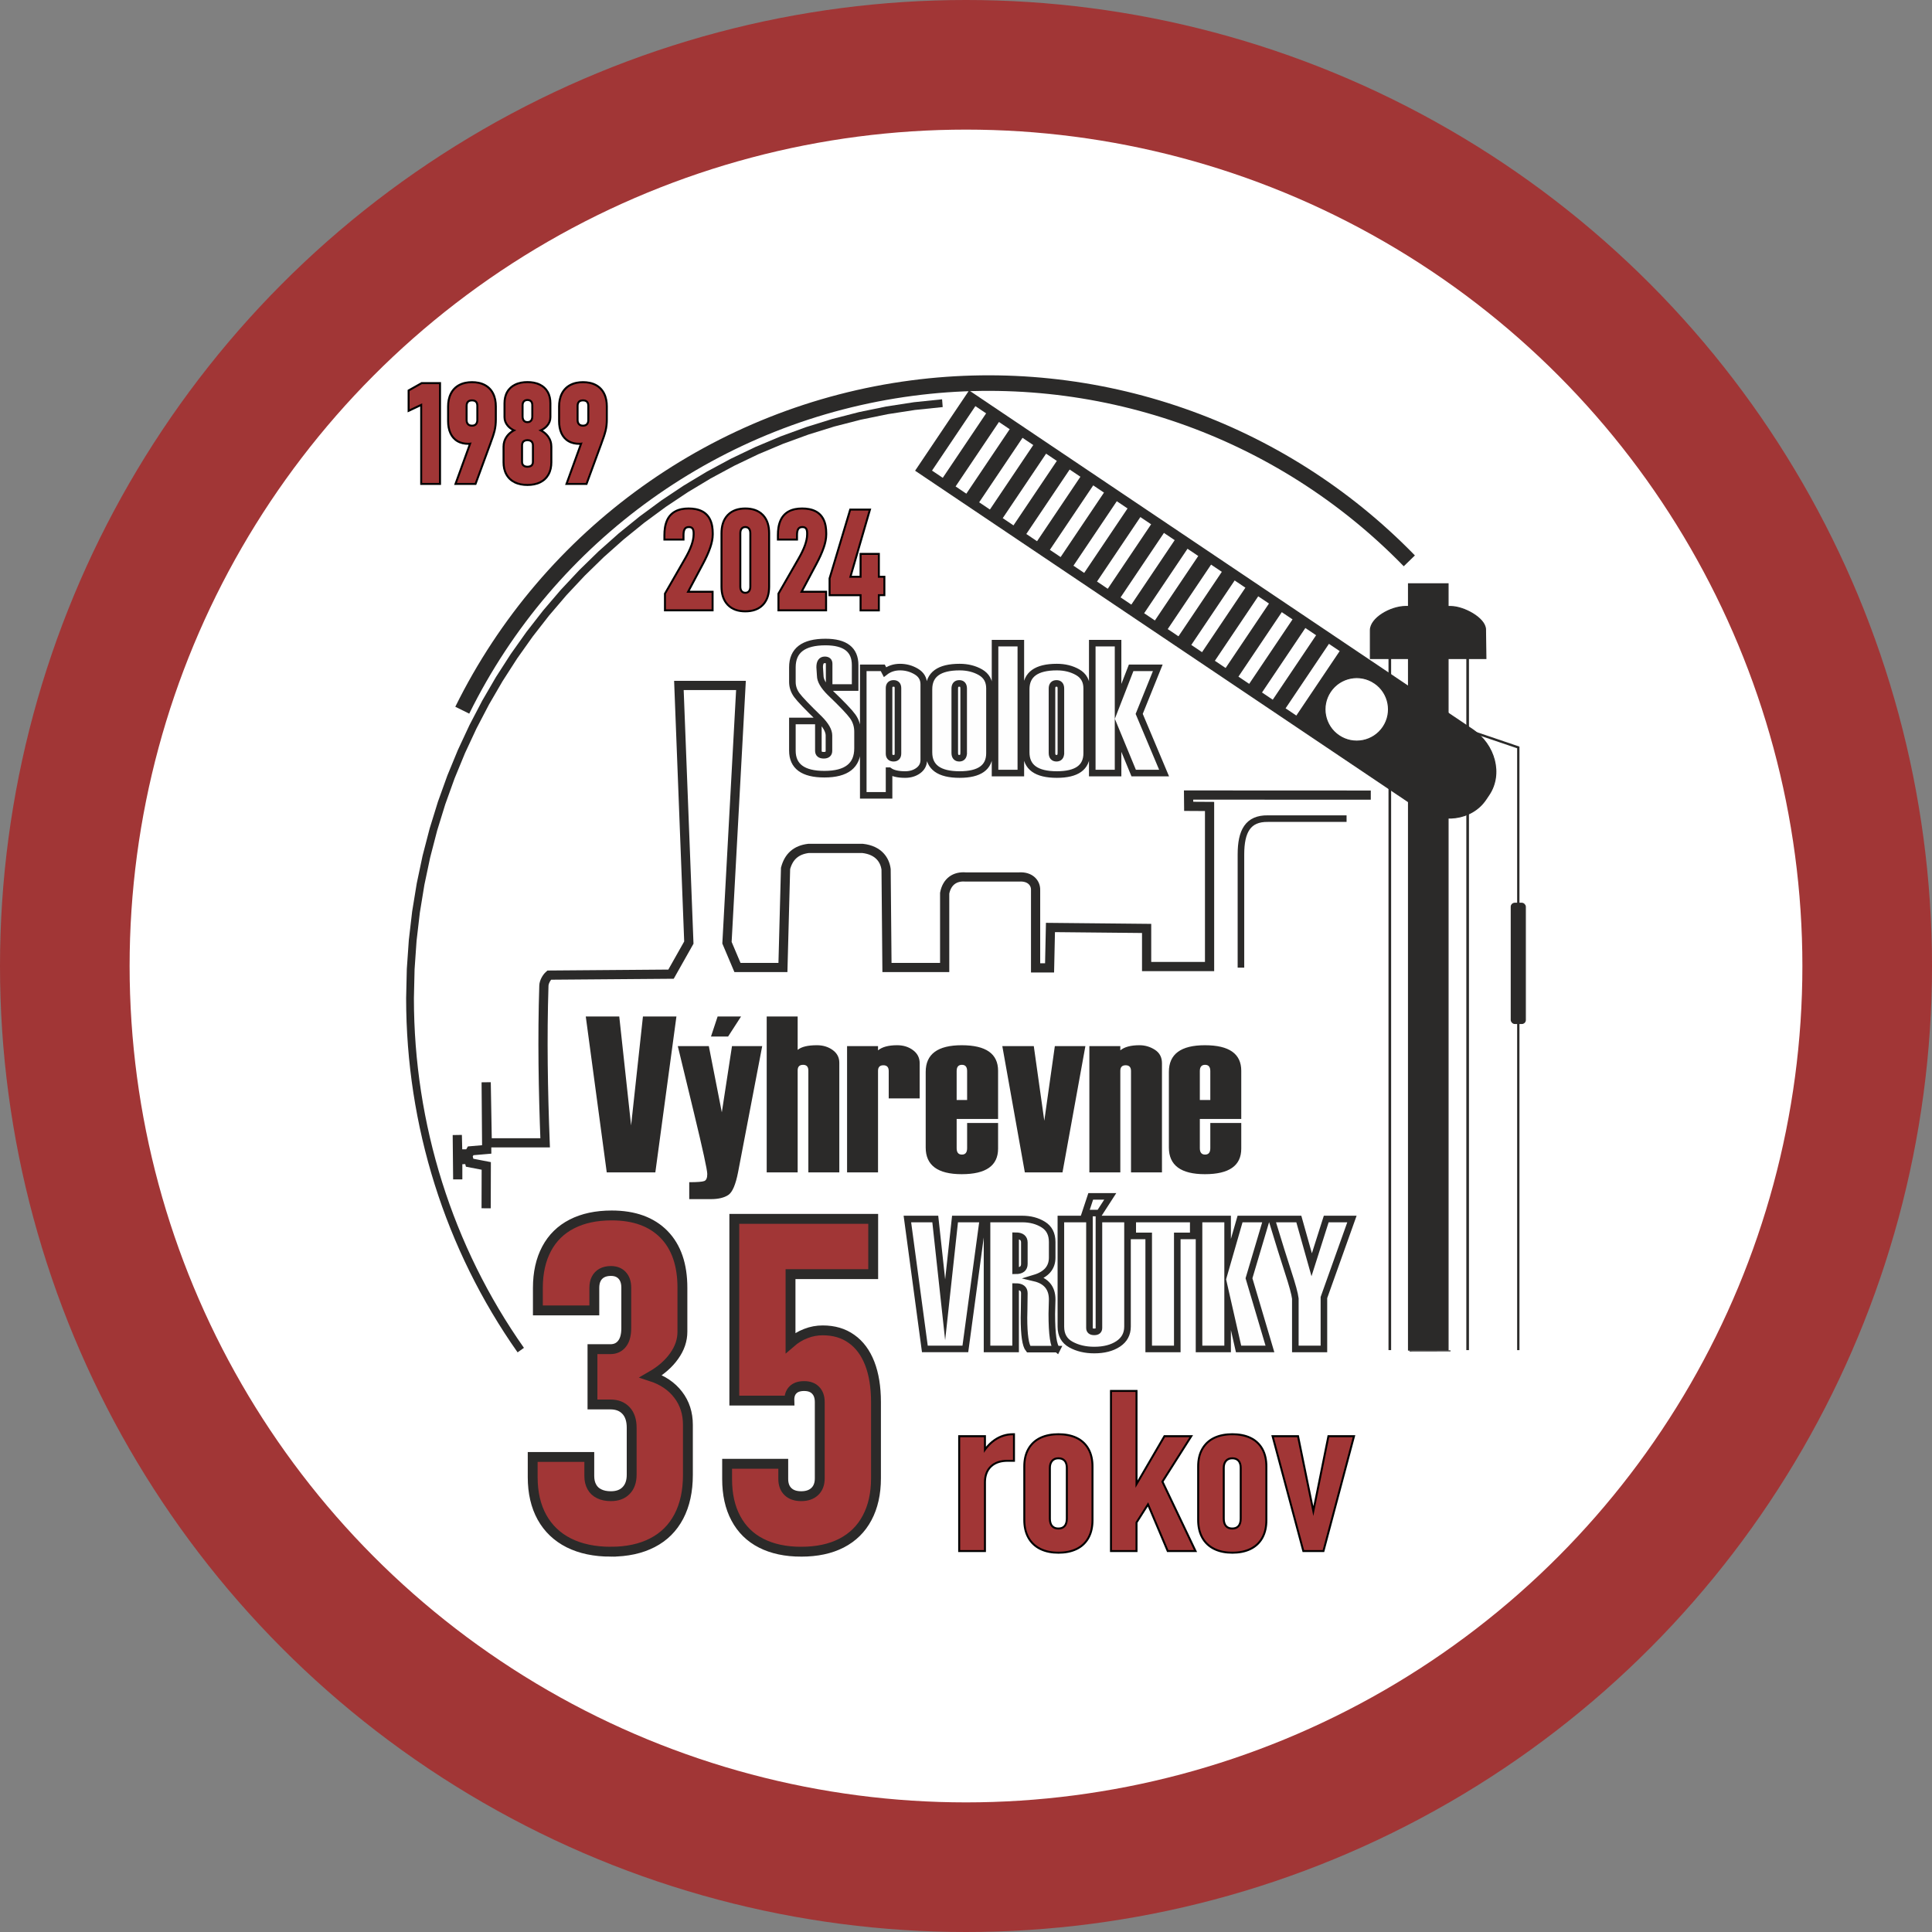
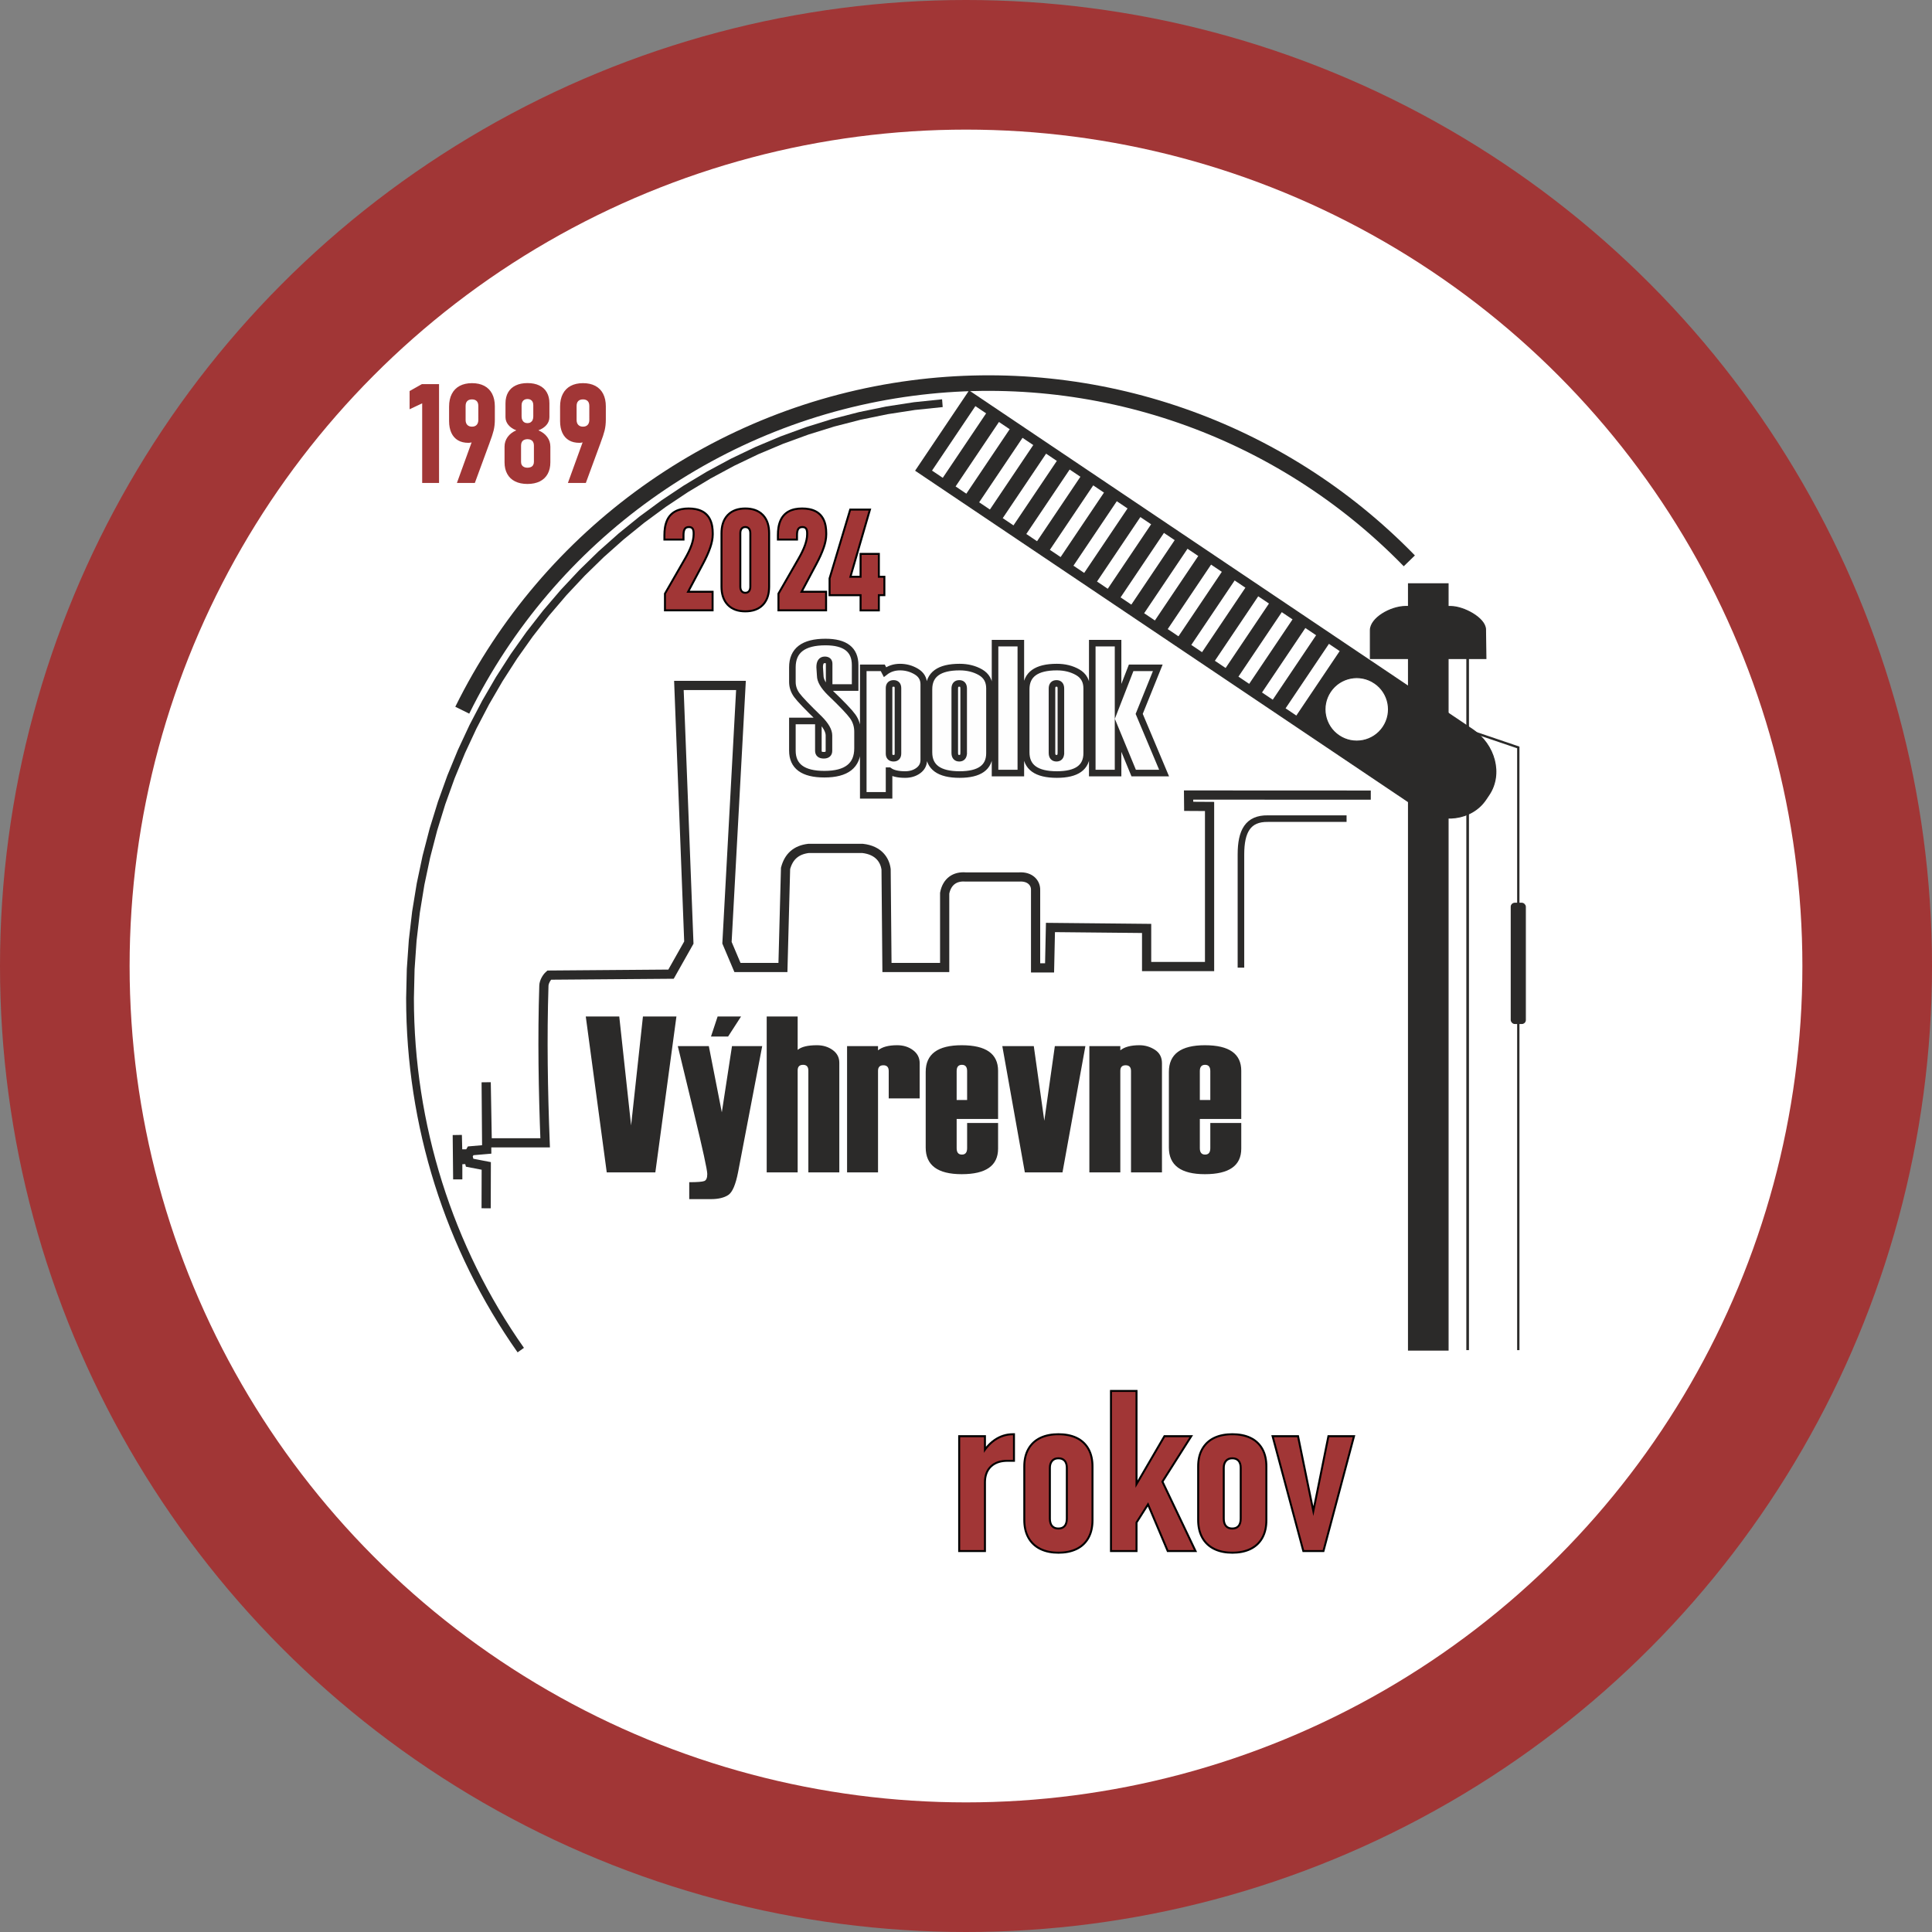
<svg xmlns="http://www.w3.org/2000/svg" id="svg61" viewBox="0 0 4176455.4 4176455.4" style="clip-rule:evenodd;fill-rule:evenodd;image-rendering:optimizeQuality;shape-rendering:geometricPrecision;text-rendering:geometricPrecision" version="1.1" height="146.884mm" width="146.884mm" xml:space="preserve">
  <rect x="0" y="0" width="4176455.4" height="4176455.4" fill="#808080" stroke="none" />
  <defs id="defs4">
    <style id="style2" type="text/css">
   
    .str6 {stroke:#2B2A29;stroke-width:21325.23;stroke-miterlimit:22.926}
    .str4 {stroke:#2B2A29;stroke-width:19903.54;stroke-miterlimit:22.926}
    .str3 {stroke:#2B2A29;stroke-width:14216.82;stroke-miterlimit:22.926}
    .str1 {stroke:#2B2A29;stroke-width:5686.73;stroke-miterlimit:22.926}
    .str2 {stroke:#2B2A29;stroke-width:5015.69;stroke-miterlimit:22.926}
    .str0 {stroke:#2B2A29;stroke-width:2166.64;stroke-miterlimit:22.926}
    .str5 {stroke:#2B2A29;stroke-width:33619.93;stroke-miterlimit:22.926}
    .fil2 {fill:none}
    .fil1 {fill:#2B2A29}
    .fil4 {fill:black}
    .fil3 {fill:#FEFEFE;fill-rule:nonzero}
    .fil0 {fill:#2B2A29;fill-rule:nonzero}
    .fil5 {fill:#990000;fill-rule:nonzero}
   
  </style>
  </defs>
  <g id="g928" style="clip-rule:evenodd;fill-rule:evenodd;image-rendering:optimizeQuality;shape-rendering:geometricPrecision;text-rendering:geometricPrecision" transform="scale(596.52)">
    <circle style="fill:#a13636;fill-opacity:1;stroke:none;stroke-width:49.89;stroke-miterlimit:4;stroke-dasharray:none;stroke-opacity:1" id="path4520" cx="3500.683" cy="3500.683" r="3500.683" />
    <circle style="clip-rule:evenodd;fill:#ffffff;fill-opacity:1;fill-rule:evenodd;stroke:none;stroke-width:43.196;stroke-miterlimit:4;stroke-dasharray:none;stroke-opacity:1;image-rendering:optimizeQuality;shape-rendering:geometricPrecision;text-rendering:geometricPrecision" id="path4520-2" cx="3500.683" cy="3500.683" r="3030.985" />
  </g>
  <g transform="translate(877945.78,811425.29)" id="g4701">
    <g id="g9">
      <path class="fil0" d="m 0,1346554.4 h 16809.96 v 0 l 244.53,25448.1 727.9,25399.7 1214.12,25342.9 1697.49,25283.2 2172.33,25212.1 2652.86,25138.2 3124.86,25050 3599.7,24964.8 4066.01,24865.2 4538.01,24762.8 5004.32,24649.1 5467.79,24532.6 5928.41,24407.4 6389.04,24276.6 6843.98,24134.5 7304.6,23989.5 7751.01,23838.7 8203.1,23676.7 8655.2,23509 9095.92,23335.4 9542.33,23153.5 9985.89,22963 10426.61,22772.5 10858.8,22570.7 11296.68,22357.3 11728.87,22141.3 12161.07,21922.3 12590.41,21689.2 13014.07,21453.2 13437.74,21208.6 13861.4,20955.6 14282.21,20699.7 -13722.07,9764.1 -14469.88,-20972.6 -14043.37,-21234.3 -13614.02,-21487.3 -13184.68,-21731.8 -12755.33,-21973.5 -12320.29,-22206.7 -11882.42,-22431.3 -11444.54,-22653 -11000.97,-22860.7 -10557.41,-23068.2 -10116.69,-23264.4 -9667.44,-23454.9 -9215.34,-23636.9 -8763.25,-23810.3 -8311.15,-23983.8 -7853.37,-24145.8 -7395.59,-24296.5 -6934.96,-24447.3 -6468.65,-24589.4 -6008.03,-24720.2 -5536.03,-24845.3 -5066.87,-24967.6 -4594.88,-25081.3 -4122.88,-25183.7 L 11981.92,1525692 8817.26,1500317.8 6130.28,1474861.2 3929.52,1449324.9 2214.97,1423717.6 983.79,1398050.5 244.52,1372326.6 -0.01,1346554.4 v 0 z M 1158591,51729.31 l 1313.6,16844.08 -60009.2,6229.81 -59079.4,9124.35 -58095.58,11942.13 -57040.71,14691.66 -55920.43,17372.95 -54743.28,19971.78 -53500.73,22510.91 -52187.09,24973.26 -50819.43,27361.69 -49383.54,29679.03 -47879.4,31930.97 -46315.55,34103.3 -44683.46,36210.23 -42994.5,38234.71 -41228.77,40199.47 -39409.02,42084.62 -37518.18,43904.37 -35567.63,45644.51 -33546,47319.25 -31467.5,48917.22 -29317.92,50444.11 -27108.63,51899.91 -24833.94,53284.63 -22488.16,54595.42 -20091.21,55832.28 -17614.64,57000.91 -15086.89,58098.43 -12488.05,59119.2 -9820.98,60074.6 -7097.04,60956 -4307.7,61763.6 -1450.12,62505.6 H -0.04 l 1467.18,-63290.4 4358.88,-62548.3 7188.02,-61735.1 9951.77,-60848 12647.28,-59886.9 15280.23,-58849.12 17847.79,-57740.18 20347.11,-56560.18 22783.87,-55306.26 25158.08,-53978.41 27461.2,-52576.63 29704.62,-51103.77 31876.95,-49559.82 33989.57,-47939.11 36033.94,-46247.31 38018.61,-44484.42 39932.2,-42647.61 41780.38,-40734.02 43568.86,-38752.2 45286.25,-36693.6 46946.77,-34569.61 48533.37,-32363.16 50060.26,-30088.47 51518.9,-27742.7 52914.99,-25314.46 54245.69,-22823.68 55505.3,-20256.12 56705.2,-17611.79 57836.85,-14896.38 58903.12,-12112.73 59904,-9249.46 60833.7,-6315.11 z" id="path7" style="fill:#2b2a29;fill-rule:nonzero" />
    </g>
    <rect class="fil1 str0" x="2166800.5" y="450515.28" width="85650.641" height="1656626" id="rect11" style="fill:#2b2a29;stroke:#2b2a29;stroke-width:2166.64;stroke-miterlimit:22.926" />
    <path class="fil1 str0" d="m 1217269.5,34052.12 1087245.2,731023.04 c 49830,33503.35 66156.6,97265.77 36278.5,141701.86 l -6861,10201.99 c -29875.2,44436.08 -95084.9,53375.62 -144912,19875.11 L 1101772,205828.23 1217269.4,34052.12 Z m 12988.4,30941.48 25047.2,16841.24 -94928.5,141192.9 -25050,-16846.93 z m 50953.1,34256.84 25047.2,16844.08 -94928.5,141187.21 -25052.9,-16841.24 z m 50953.1,34259.69 25050,16841.24 -94931.4,141192.9 -25050,-16844.08 94931.4,-141190.05 z m 50953.1,34259.69 25050,16841.24 -94931.4,141190.05 -25052.9,-16841.24 z m 50953,34259.69 25050.1,16844.08 -94931.4,141190.05 -25050,-16844.08 z m 50953.1,34259.69 25052.9,16844.08 -94934.3,141187.21 -25047.1,-16841.24 z m 50953.1,34256.84 25050,16844.08 -94931.4,141190.05 -25047.2,-16844.08 z m 50953,34262.53 25052.9,16841.24 -94931.4,141190.05 -25050,-16841.24 z m 50956,34259.69 25050,16841.24 -94928.5,141192.9 -25050.1,-16846.93 z m 50955.9,34256.84 25047.2,16844.08 -94931.4,141187.21 -25050,-16841.24 z m 50953,34259.69 25047.2,16841.24 -94928.5,141192.9 -25050,-16844.08 94931.3,-141190.05 z m 50953.1,34259.69 25047.2,16841.24 -94928.5,141190.05 -25052.9,-16841.24 z m 50953.1,34259.69 25050,16844.08 -94931.4,141190.05 -25050,-16844.08 z m 50953.1,34259.69 25050,16841.24 -94928.5,141190.05 -25052.9,-16841.24 z m 50953,34256.84 25050.1,16844.08 -94931.4,141190.05 -25050,-16841.24 94931.3,-141192.9 z m 50955.9,34262.53 25050.1,16841.24 -94931.4,141190.05 -25052.9,-16841.24 94934.3,-141190.05 z m 98698.9,86199.4 c 31436.2,21137.56 39790,63773.8 18652.4,95210.02 -21137.5,31439.07 -63773.8,39790.03 -95210,18655.31 -31439.1,-21137.56 -39790,-63773.8 -18652.4,-95212.87 21137.5,-31436.23 63770.9,-39790.03 95210,-18652.46 z" id="path13" style="fill:#2b2a29;stroke:#2b2a29;stroke-width:2166.64;stroke-miterlimit:22.926" />
    <path class="fil1 str0" d="m 2084398.6,551188.84 c -238.8,-26127.67 43168,-51359.67 75883.7,-51658.23 l 98664.7,133.64 c 27174,253.06 73054.6,24552.44 74399.5,48851.83 l 889.9,63600.35 h -249837.8 z" id="path15" style="fill:#2b2a29;stroke:#2b2a29;stroke-width:2166.64;stroke-miterlimit:22.926" />
    <line class="fil2 str1" x1="2294682.5" y1="571109.44" x2="2294682.5" y2="2107139.8" id="line17" style="fill:none;stroke:#2b2a29;stroke-width:5686.73;stroke-miterlimit:22.926" />
-     <line class="fil2 str1" x1="2126457.8" y1="545485.06" x2="2126457.8" y2="2107139.8" id="line19" style="fill:none;stroke:#2b2a29;stroke-width:5686.73;stroke-miterlimit:22.926" />
    <polyline class="fil2 str2" points="2276746.47,761125.73 2404188.86,804327.79 2404188.86,2107139.84 " id="polyline21" style="fill:none;stroke:#2b2a29;stroke-width:5015.69;stroke-miterlimit:22.926" />
    <rect class="fil1 str0" x="2388895.8" y="1141133.2" width="30586.1" height="259981.83" rx="7647.77" ry="7647.77" id="rect23" style="fill:#2b2a29;stroke:#2b2a29;stroke-width:2166.64;stroke-miterlimit:22.926" />
-     <line class="fil2 str0" x1="2168946" y1="2108959.5" x2="2257687.5" y2="2108777.5" id="line25" style="fill:none;stroke:#2b2a29;stroke-width:2166.64;stroke-miterlimit:22.926" />
    <path class="fil0" d="M 584296.96,1385954.8 538715,1722987.2 H 433675.47 L 388335.2,1385954.8 h 72380.66 l 25598.8,235521.5 25598.8,-235521.5 z m 185447,64035.4 -51999.43,271632.2 c -5294.34,27685.9 -12436.87,44456 -21504.36,50316.2 -8987.87,5857.3 -21507.2,8825.8 -37475.53,8825.8 h -46784.7 v -36591.3 c 17574.83,0 28408.04,-884.3 32661.72,-2567.5 4253.67,-1765.8 6337.86,-6821.3 6337.86,-15249 0,-8504.5 -9627.63,-52639.2 -28888.57,-132404 l -34825.51,-143962.4 h 67086.32 l 28083.9,143160.5 21987.73,-143160.5 h 65320.59 z m -45738.34,-64035.4 -28007.13,43332.9 h -36992.16 l 14361.83,-43332.9 z m 212410.62,337032.4 H 869492 v -220113.3 c 0,-8265.6 -3773.14,-12439.7 -11396.2,-12439.7 -7782.29,0 -11714.66,4012 -11714.66,11956.4 v 220596.6 h -66927.09 v -337032.4 h 66927.09 v 72221.5 c 8023.97,-6741.6 21825.66,-10111 41646.74,-10111 13159.09,0 24475.67,3449 34023.69,10352.7 9550.86,6900.8 14364.67,16047.9 14364.67,27523.7 z m 173732.36,-159930.6 h -66924.2 V 1503835 c 0,-8265.7 -3852.8,-12436.9 -11555.5,-12436.9 -7705.5,0 -11555.4,4012 -11555.4,11956.4 v 219632.7 h -66927.1 v -272997 h 66927.1 v 9150 c 8905.4,-7384.2 22707.1,-11074.9 41405.1,-11074.9 13321.1,0 24717.3,3531.4 34265.3,10671.1 9550.9,7142.5 14364.7,16531.3 14364.7,28166.4 z m 169481.5,44376.3 h -89554.6 v 63233.6 c 0,9229.6 3770.3,13801.7 11393.4,13801.7 7463.8,0 11234.1,-4572.1 11234.1,-13801.7 v -54567 h 66927.1 v 55451.3 c 0,36832.9 -26161.8,55289.2 -78562.1,55289.2 -51919.8,0 -77919.5,-19178.5 -77919.5,-57617.9 v -163541.8 c 0,-38436.6 25999.7,-57615 77919.5,-57615 52400.3,0 78562.1,18456.2 78562.1,55289.2 z M 1212703,1566508.4 V 1503835 c 0,-8905.4 -3770.3,-13400.8 -11234.1,-13400.8 -7623.1,0 -11393.4,4495.4 -11393.4,13400.8 v 62673.4 z m 255663.9,-116518.2 -49511.5,272997 h -81368.5 l -48709.7,-272997 h 68047.4 l 22709.9,161295.5 22789.6,-161295.5 z m 165549.1,272997 h -66927.1 V 1503835 c 0,-8265.7 -3849.9,-12436.9 -11555.4,-12436.9 -7702.7,0 -11555.4,4012 -11555.4,11956.4 v 219632.7 h -66924.3 v -272997 h 66924.3 v 9150 c 8908.2,-7384.2 22709.9,-11074.9 41407.9,-11074.9 12035.9,0 23190.4,3289.7 33381.1,9869.3 10193.4,6579.5 15248.9,16210 15248.9,28968.2 z m 171406.5,-115554.3 h -89554.6 v 63233.6 c 0,9229.6 3770.3,13801.7 11393.4,13801.7 7463.8,0 11234.1,-4572.1 11234.1,-13801.7 v -54567 h 66927.1 v 55451.3 c 0,36832.9 -26161.8,55289.2 -78562.1,55289.2 -51919.8,0 -77919.5,-19178.5 -77919.5,-57617.9 v -163541.8 c 0,-38436.6 25999.7,-57615 77919.5,-57615 52400.3,0 78562.1,18456.2 78562.1,55289.2 z m -66927.1,-40924.5 V 1503835 c 0,-8905.4 -3770.3,-13400.8 -11234.1,-13400.8 -7623.1,0 -11393.4,4495.4 -11393.4,13400.8 v 62673.4 z" id="path27" style="fill:#2b2a29;fill-rule:nonzero" />
-     <path class="fil3 str3" d="m 1246877.4,1823736.1 -37984.5,280861.8 h -87535.8 l -37782.6,-280861.8 h 60319.1 l 21330.9,196268.9 21333.8,-196268.9 z m 160155.3,281262.7 h -61456.5 c -6619.3,-7958.6 -9963.1,-30560.5 -9963.1,-67808.5 v -401 l 335.5,-16849.7 c 332.7,-23406.6 466.3,-35308.9 466.3,-35843.5 0,-9562.2 -6283.8,-14310.6 -18857.2,-14310.6 v 134812.4 h -61789.1 v -280861.8 h 76168 c 17384.3,0 32499.7,4012 45337.4,11970.6 12906.1,7958.6 19326.4,20529.1 19326.4,37717.2 v 33702.4 c 0,21800.1 -12704.2,36511.6 -38183.5,44202.9 25479.3,6016.6 38183.5,21532.8 38183.5,46474.8 l -801.8,30759.5 c 0,44939.4 3744.7,70415.9 11234.1,76435.3 z m -70617.8,-184230.1 v -46210.3 c 0,-9829.5 -6283.8,-14711.6 -18857.2,-14711.6 v 75832.5 c 12573.4,0 18857.2,-4947.4 18857.2,-14910.6 z m 78977.3,-97032.6 h 61789.1 v 235521.5 c 0,5618.5 3477.4,8427.7 10364.1,8427.7 6755.8,0 10099.6,-2809.2 10099.6,-8427.7 v -235521.5 h 61789.1 v 232379.6 c 0,16184.4 -6755.8,28689.5 -20196.4,37580.7 -13440.6,8894.1 -30694.1,13309.8 -51692.3,13309.8 -19525.4,0 -36378,-4012 -50688.7,-11970.6 -14310.6,-7958.5 -21464.5,-20796.3 -21464.5,-38519 z m 106725.6,-48948.5 -23338.3,36110.7 h -30827.8 l 11970.6,-36110.7 z m 179419.1,85460.2 h -34507.1 v 244350.1 h -61789.1 v -244350.1 h -34507.1 v -36511.7 h 130803.3 z m 165773.8,244350.1 h -67808.6 l -23673.8,-104118.3 v 104118.3 h -61789.1 v -280861.8 h 61789.1 v 93421.6 l 26884,-93421.6 h 57376.2 l -38052.7,128059.4 z m 177278,-280861.8 -40392.8,113214.2 -20193.6,56574.4 v 111073.2 h -61789.1 v -108866.7 c -1137.4,-9963.2 -6420.4,-29357.8 -15848.9,-58178.1 -8024,-24407.4 -19860.9,-62391.9 -35510.8,-113817 h 58914.5 l 27819.4,98903.6 31430.6,-98903.6 z" id="path29" style="fill:#fefefe;fill-rule:nonzero;stroke:#2b2a29;stroke-width:14216.82;stroke-miterlimit:22.926" />
    <path class="fil2 str4" d="m 2085331.2,907388.34 -393876.9,-176.29 244.6,24450.08 45112.8,267.28 V 1277981 h -136072 v -82395 l -207889.7,-2058.6 -1888,87336.7 h -30239.2 v -168082.6 c 546,-15246.1 -11441.7,-30077.1 -35908.8,-28425.1 h -115281.3 c -23056.9,-1922.1 -40444,9749.9 -45357.4,35016.1 v 160667 h -124735.5 l -1888,-212163.2 c -2408.3,-19232.5 -15280.2,-41336.8 -51026.97,-45314.7 H 870106.16 c -27213.83,3295.5 -43088.33,17714.2 -49892.5,43256.1 l -5669.67,214221.8 h -98275.17 l -22678.67,-53554.7 30239.17,-556153.35 H 589645.31 l 21498.67,555894.55 -38507.67,68232.2 -263366.53,2061.5 c -5962.53,5234.6 -11228.44,15106.8 -11472.97,22658.7 -3636.66,113288.2 -1646.31,226579.1 2695.51,339870.1 H 175333.15 l -2297.44,-130871.5 1160.09,145162.2 -34689.03,2994.1 -3878.35,6733.1 h -24066.23 l -969.59,-40893.3 969.59,95869.7 v -42260.9 l 23784.73,-1054.9 1939.17,7350.1 35940.11,6912.2 -247.37,91556.3" id="path31" style="fill:none;stroke:#2b2a29;stroke-width:19903.539;stroke-miterlimit:22.926" />
    <path class="fil3 str3" d="m 834982.09,747122.17 h 56170.64 v 64464.73 c 0,6417.47 3878.35,9627.63 11637.89,9627.63 7489.42,0 11234.13,-3210.16 11234.13,-9562.23 v -33233.23 c 0,-10165.02 -6821.23,-22135.58 -20395.45,-35843.44 -26281.21,-25411.14 -42599.27,-42531.03 -49019.58,-51226.03 -6417.47,-8760.4 -9627.63,-18322.63 -9627.63,-28820.33 v -31495.94 c 0,-36377.99 23872.88,-54566.99 71553.24,-54566.99 42730.07,0 64060.98,16582.5 64060.98,49750.33 v 48615.83 h -56170.64 v -51490.47 c 0,-5550.25 -3144.76,-8359.49 -9428.59,-8359.49 -7355.78,0 -11035.09,5282.97 -11035.09,15848.91 l 1202.74,18257.24 c 0,10432.3 6954.87,22533.65 20864.6,36377.99 25812.05,24674.71 42263.75,41860 49284.02,51624.11 7023.11,9829.51 10500.54,20864.6 10500.54,33301.47 v 35778.04 c 0,37313.46 -23872.88,55971.61 -71686.88,55971.61 -46073.86,0 -69144.91,-16986.25 -69144.91,-50955.92 v -64063.82 z m 208973.01,107396.68 v 53361.4 H 988185.35 V 632236.07 h 42195.55 l 4748.4,9161.32 c 9161.3,-7153.9 19994.5,-10764.97 32499.6,-10764.97 12704.2,0 24407.4,3210.16 35172.4,9627.63 10767.8,6354.92 16184.4,15581.63 16184.4,27617.59 v 163501.93 c 0,9562.23 -3946.5,17185.29 -11768.6,22937.41 -7825,5752.12 -17387.2,8626.76 -28555.9,8626.76 -15581.7,0 -27148.5,-2809.24 -34706.1,-8424.89 z m 19258.1,-37248.06 V 676305.36 c 0,-6889.47 -3141.9,-10366.9 -9494,-10366.9 -6485.7,0 -9764.1,3477.43 -9764.1,10366.9 V 817671.7 c 0,6619.35 3278.4,9963.15 9764.1,9963.15 6352.1,0 9494,-3477.43 9494,-10364.06 z m 67006.7,-2340.09 V 678645.45 c 0,-32030.49 22070.2,-48013.03 66270.2,-48013.03 17119.9,0 32098.8,3744.71 45073,11165.89 12971.5,7489.42 19460,19059.06 19460,34907.97 v 140163.6 c 0,30694.11 -21532.8,46073.86 -64533,46073.86 -44200,0 -66270.2,-15982.55 -66270.2,-48013.03 z m 75030.6,1134.5 V 677107.19 c 0,-7424.02 -3141.9,-11168.73 -9493.9,-11168.73 -6488.6,0 -9764.2,3744.71 -9764.2,11168.73 V 816065.2 c 0,7691.3 3275.6,11569.65 9764.2,11569.65 6352,0 9493.9,-3878.35 9493.9,-11569.65 z m 123578.3,43668.37 h -55769.7 V 578871.82 h 55769.7 z m 11569.7,-44802.88 V 678645.44 c 0,-32030.49 22070.1,-48013.03 66270.2,-48013.03 17119.9,0 32098.8,3744.71 45073,11165.89 12971.4,7489.42 19460,19059.06 19460,34907.97 v 140163.6 c 0,30694.11 -21532.8,46073.86 -64533,46073.86 -44200.1,0 -66270.2,-15982.55 -66270.2,-48013.03 z m 75030.6,1134.5 V 677107.18 c 0,-7424.02 -3141.9,-11168.73 -9494,-11168.73 -6488.5,0 -9764.1,3744.71 -9764.1,11168.73 v 138958.01 c 0,7691.3 3275.6,11569.65 9764.1,11569.65 6352.1,0 9494,-3878.35 9494,-11569.65 z m 223084.6,43668.37 H 1572778 l -33770.6,-81783.66 v 81783.66 h -55769.7 V 578871.81 h 55769.7 v 126054.83 l 28288.6,-72690.59 h 57575.3 l -40191,99571.74 53833.4,127925.76 z" id="path33" style="fill:#fefefe;fill-rule:nonzero;stroke:#2b2a29;stroke-width:14216.82;stroke-miterlimit:22.926" />
    <path class="fil2 str5" d="M 121351.91,723846.39 C 308937.12,343839.4 673871.44,82585.49 1094060.8,27486.79 c 397061.5,-52064.83 795394,86384.22 1074566.8,373495.69" id="path35" style="fill:none;stroke:#2b2a29;stroke-width:33619.93;stroke-miterlimit:22.926" />
    <path class="fil2 str3" d="m 1804631.6,1280355.2 v -244643 c 0,-50287.75 15078.3,-78149.87 58161,-77470.31 H 2032965" id="path37" style="fill:none;stroke:#2b2a29;stroke-width:14216.82;stroke-miterlimit:22.926" />
    <g id="g41">
      <path class="fil4" d="m 1253383,2316033.2 c 5018.6,-6062 10759.3,-11475.8 17282,-16039.4 12345.9,-8638.1 26136.2,-13127.8 41206,-13127.8 h 4265.1 v 61652.6 h -4265.1 c -1711.7,0 -3426.2,0 -5138,0 -2192.2,0 -4387.3,0 -6579.5,0 -12505.1,0 -25155.2,2783.7 -34447.4,11657.8 -8976.5,8572.8 -12195.1,19980.3 -12323.1,32087.4 v 151411.9 h -59969.4 v -252558.9 h 59969.4 z m 156785.9,231174 c -13955.2,0 -28035.5,-2234.9 -40597.5,-8561.4 -11376.3,-5732.2 -20227.7,-14108.7 -26372.2,-25263.3 -6610.8,-12001.8 -9033.4,-25544.7 -9033.4,-39130.3 v -115636.8 c 0,-13409.3 2425.4,-26810 9050.4,-38601.5 6187.2,-11012.3 15041.4,-19300.7 26400.7,-24853.8 12579,-6147.4 26656.5,-8294.1 40552,-8294.1 13858.6,0 28015.7,2143.9 40557.8,8296.9 11305.2,5547.4 20153.7,13867.1 26247,24873.8 6534.1,11799.9 8879.9,25212.1 8879.9,38578.7 v 116359 c 0,13446.2 -2360,26821.4 -8868.5,38718.1 -6059.2,11072 -14941.9,19417.3 -26235.7,25044.3 -12553.4,6252.6 -26662.2,8470.4 -40580.5,8470.4 z m 170857.7,-158278.7 56998.1,-97811.7 h 63088.5 l -63756.7,100510.1 72468.8,152048.8 h -64874.2 l -41606.9,-98428.7 -22317.6,35186.6 v 63242.1 h -59488.8 v -350376.3 h 59488.8 z m 205015.1,158278.7 c -13955.3,0 -28035.6,-2234.9 -40597.6,-8561.4 -11376.3,-5732.2 -20227.7,-14108.7 -26372.2,-25263.3 -6610.8,-12001.8 -9033.4,-25544.7 -9033.4,-39130.3 v -115636.8 c 0,-13409.3 2425.4,-26810 9050.5,-38601.5 6187.1,-11012.3 15041.4,-19300.7 26400.6,-24853.8 12579,-6147.4 26656.5,-8294.1 40552.1,-8294.1 13858.5,0 28015.6,2143.9 40557.7,8296.9 11305.2,5547.4 20153.8,13867.1 26247.1,24873.8 6534,11799.9 8879.8,25212.1 8879.8,38578.7 v 116359 c 0,13446.2 -2360,26821.4 -8868.4,38718.1 -6059.3,11072 -14941.9,19417.3 -26235.8,25044.3 -12553.4,6252.6 -26662.2,8470.4 -40580.4,8470.4 z m 175068.7,-102830.2 30881.8,-153260.2 h 59835.7 l -67188.7,252558.9 h -46753.4 L 1870282,2291116.8 h 59514.4 z m -551180.3,46312.7 c 4555,0 8874.1,-1069.1 11936.4,-4620.5 3409.2,-3952.3 4259.4,-9579.3 4259.4,-14626.3 v -109776.5 c 0,-4856.5 -884.3,-10187.8 -4216.7,-13941.1 -3110.7,-3497.3 -7421.2,-4583.5 -11979.1,-4583.5 -4589.2,0 -8638.2,1231.2 -11760.2,4691.6 -3429.1,3801.6 -4438.5,8845.7 -4438.5,13833 v 109776.5 c 0,5052.7 847.4,10668.3 4310.6,14589.3 3093.6,3505.9 7318.8,4657.5 11888.1,4657.5 z m 375872.7,0 c 4555.1,0 8874.2,-1069.1 11936.5,-4620.5 3409.1,-3952.3 4259.3,-9579.3 4259.3,-14626.3 v -109776.5 c 0,-4856.5 -884.3,-10187.8 -4216.7,-13941.1 -3110.6,-3497.3 -7421.2,-4583.5 -11979.1,-4583.5 -4589.2,0 -8638.1,1231.2 -11760.1,4691.6 -3429.1,3801.6 -4438.5,8845.7 -4438.5,13833 v 109776.5 c 0,5052.7 847.3,10668.3 4310.5,14589.3 3093.6,3505.9 7318.8,4657.5 11888.1,4657.5 z" id="path39" style="fill:#000000" />
    </g>
    <path class="fil5" d="m 1197678.7,2295381.9 h 51439.3 v 244028.8 h -51439.3 z m 114192.3,48871.7 c -1526.9,0 -3292.6,0 -5137.9,0 -1845.4,0 -4091.6,0 -6579.6,0 -15968.3,0 -28487.6,4333.3 -37393.1,12837.8 -8908.2,8507.3 -13483.2,20222 -13642.4,35149.7 l -4896.3,-54328.2 c 7463.8,-14686 17173.9,-26158.9 28888.6,-34424.6 11797.1,-8186 24717.3,-12357.2 38760.7,-12357.2 0,0 0,0 0,0 0,0 0,0 0,0 z m 98297.9,198688.5 c -15084,0 -27924.6,-2729.6 -38678.2,-8106.4 -10753.6,-5456.4 -18936.8,-13238.7 -24555.3,-23511.8 -5698.1,-10270.2 -8504.5,-22627.4 -8504.5,-37071.7 v -115636.8 c 0,-14282.2 2806.4,-26480.2 8504.5,-36511.6 5618.5,-10111 13801.7,-17813.7 24555.3,-23110.9 10753.6,-5214.7 23594.2,-7861.9 38678.2,-7861.9 15007.3,0 27927.6,2647.2 38678.3,7861.9 10674,5297.2 18860,12999.9 24396.1,23110.9 5615.6,10031.4 8345.2,22229.4 8345.2,36511.6 v 116359 c 0,14282.2 -2729.6,26480.2 -8345.2,36670.8 -5536.1,10190.7 -13722.1,17975.8 -24396.1,23273 -10750.8,5373.9 -23671,8023.9 -38678.3,8023.9 z m -238.8,-47987.4 c 6579.5,0 11635,-2007.4 15166.5,-6099 3528.6,-4091.6 5294.3,-9869.3 5294.3,-17412.8 v -109776.5 c 0,-7222.2 -1765.7,-12840.7 -5294.3,-16773 -3531.5,-4012 -8587,-6016.6 -15166.5,-6016.6 -6261.1,0 -11234.1,2004.6 -14927.7,6099 -3690.7,4091.6 -5536,9627.7 -5536,16690.6 v 109776.5 c 0,7543.5 1765.7,13321.2 5376.8,17412.8 3611.1,4091.6 8666.6,6099 15086.9,6099 z m 145483.5,-53603.1 85062.1,-145969.7 h 52880.9 l -135855.9,214176.3 z m -29610.8,-243787.1 h 50958.8 v 341846.2 h -50958.8 z m 69093.8,216743.9 31294,-36193.2 76876,161295.5 h -55289.2 z m 191145.1,128633.7 c -15084.1,0 -27924.7,-2729.6 -38678.3,-8106.4 -10753.6,-5456.4 -18936.8,-13238.7 -24555.3,-23511.8 -5698.1,-10270.2 -8504.5,-22627.4 -8504.5,-37071.7 v -115636.8 c 0,-14282.2 2806.4,-26480.2 8504.5,-36511.6 5618.5,-10111 13801.7,-17813.7 24555.3,-23110.9 10753.6,-5214.7 23594.2,-7861.9 38678.3,-7861.9 15007.2,0 27927.5,2647.2 38678.2,7861.9 10674,5297.2 18860.1,12999.9 24396.1,23110.9 5615.6,10031.4 8345.3,22229.4 8345.3,36511.6 v 116359 c 0,14282.2 -2729.7,26480.2 -8345.3,36670.8 -5536,10190.7 -13722.1,17975.8 -24396.1,23273 -10750.7,5373.9 -23671,8023.9 -38678.2,8023.9 z m -238.9,-47987.4 c 6579.6,0 11635.1,-2007.4 15166.5,-6099 3528.6,-4091.6 5294.4,-9869.3 5294.4,-17412.8 v -109776.5 c 0,-7222.2 -1765.8,-12840.7 -5294.4,-16773 -3531.4,-4012 -8586.9,-6016.6 -15166.5,-6016.6 -6261.1,0 -11234.1,2004.6 -14927.6,6099 -3690.7,4091.6 -5536.1,9627.7 -5536.1,16690.6 v 109776.5 c 0,7543.5 1765.8,13321.2 5376.8,17412.8 3611.1,4091.6 8666.6,6099 15086.9,6099 z m 209681,-199572.8 h 50796.7 l -64919.7,244028.8 h -40202.3 l -65320.6,-244028.8 h 50475.4 l 34825.5,170442.6 z" id="path43" style="fill:#a13636;fill-opacity:1;fill-rule:nonzero" />
-     <path class="fil5 str6" d="m 442603.63,2542942.1 c -35274.77,0 -65533.84,-6352 -90944.98,-19059 -25246.22,-12704.2 -44637.96,-31262.8 -58013.14,-55334.7 -13372.34,-24242.5 -20059.93,-53165.2 -20059.93,-86768.1 v -43631.4 H 395961.1 v 41123.6 c 0,9195.4 1836.81,17054.4 5516.12,23574.3 3511.55,6519.8 8859.92,11535.5 15883.03,14879.3 7020.26,3508.7 15379.75,5180.6 25243.38,5180.6 14043.37,0 25075.62,-4012 32934.68,-12203.7 8023.97,-8191.7 12035.96,-19559.5 12035.96,-34271.1 v -101476.8 c 0,-15883 -4011.99,-28422.2 -12203.72,-37114.4 -8191.73,-8859.9 -19391.74,-13207.4 -33770.63,-13207.4 H 402813.6 v -119535 h 38786.32 c 10699.58,0 19226.82,-4012 25243.38,-11868.2 6019.4,-7691.3 9027.68,-18891.3 9027.68,-33270.2 v -88101.6 c 0,-11035.1 -3008.28,-19895 -8859.92,-26247.1 -5851.64,-6354.9 -14043.37,-9531 -24407.43,-9531 -7523.54,0 -14043.37,1507 -19394.58,4347.5 -5348.37,3008.3 -9528.11,7188.1 -12203.72,12539.3 -2840.52,5348.3 -4179.74,12035.9 -4179.74,19895 v 48479.3 h -122040 V 1972862 c 0,-32934.7 6352.07,-61189.2 18891.31,-84760.7 12539.23,-23571.5 30762.35,-41461.9 54666.5,-53665.6 23742.08,-12203.7 52497.02,-18388 86099.89,-18388 48647.1,0 86261.96,13707.8 113012.32,40958.6 26582.6,27248 39787.18,65701.6 39787.18,115352.4 v 94957 c 0,18390.8 -5848.8,35945.8 -17887.6,52661.9 -11868.2,16886.7 -28587.18,31430.5 -50154.09,43802 25246.22,8191.7 44805.72,21399.2 58849.09,39787.2 14043.37,18223.1 21063.64,39957.8 21063.64,65033.4 v 108332.2 c 0,34942 -6519.83,64865.6 -19559.5,89776.3 -13207.42,25075.6 -32098.73,43966.9 -57177.19,56841.7 -24907.86,12871.9 -54834.26,19391.7 -89773.51,19391.7 z m 411429,0 c -33602.87,0 -62525.56,-6184.3 -86432.56,-18390.8 -24074.76,-12203.7 -42295.03,-30259.1 -54834.26,-53830.6 -12706.99,-23739.2 -18891.31,-51993.7 -18891.31,-84928.4 v -32931.8 h 121371.81 v 32931.8 c 0,11703.3 3511.55,20898.7 10364.06,27418.5 6855.35,6519.9 16218.54,9695.9 28422.26,9695.9 12371.47,0 22235.1,-3343.8 29423.12,-10196.3 7188.02,-6855.3 10699.58,-16383.4 10699.58,-28422.2 v -164670.6 c 0,-11035.1 -3008.28,-19559.5 -8859.92,-25578.9 -5851.64,-6184.3 -14211.13,-9195.4 -24910.71,-9195.4 -10531.82,0 -18555.79,2675.6 -24074.76,8191.7 -5516.12,5351.2 -8191.73,13039.7 -7856.21,23238.8 H 709422.01 v -392870.3 h 300253.49 v 119532.1 H 830961.58 v 148454.9 c 10196.3,-8860 21231.39,-15547.6 33102.44,-20060 11868.2,-4683 24071.91,-6855.3 36443.39,-6855.3 24242.52,0 44970.64,6019.4 62190.04,18390.8 17387.17,12203.8 30426.83,29923.6 39454.55,52994.7 9027.6,23238.8 13542.9,51157.7 13542.9,83756.9 v 164670.6 c 0,33270.2 -6519.8,61857.3 -19226.82,85596.6 -12704.15,23907 -31095.02,41962.3 -55334.69,54501.6 -24074.76,12371.4 -53165.21,18555.8 -87100.75,18555.8 z" id="path45" style="fill:#a13636;fill-opacity:1;fill-rule:nonzero;stroke:#2b2a29;stroke-width:21325.23;stroke-miterlimit:22.926" />
    <g id="g49">
-       <path class="fil4" d="M 30421.14,67208.58 3235.74,79998.03 V 31419.17 L 32963.1,14649.01 H 75411.67 V 236832.27 H 30421.13 V 67208.58 Z m 104701.17,82901.1 c -176.29,2.84 -355.42,5.69 -531.71,5.69 -8640.98,0 -17236.47,-1612.19 -24742.95,-6059.21 -7182.34,-4256.52 -12439.71,-10412.4 -15939.9,-17978.59 -3923.84,-8481.75 -5308.56,-17938.78 -5308.56,-27219.52 v -31447.6 c 0,-10065.51 1697.49,-20167.98 6337.86,-29187.13 4270.73,-8291.25 10506.23,-14754.21 18732.08,-19158.58 8831.49,-4731.36 18754.82,-6474.34 28695.22,-6474.34 9909.12,0 19863.74,1671.9 28686.69,6369.13 8191.73,4361.72 14467.03,10759.29 18692.27,19024.94 4611.94,9013.46 6286.68,19076.13 6286.68,29124.57 v 28086.74 c 0,8390.77 -753.49,16949.29 -2783.65,25106.9 -2183.7,8760.4 -5257.38,17492.37 -8476.07,25925.79 -304.24,1006.55 -628.38,2007.41 -1000.86,2988.37 -381.01,1003.71 -744.96,2010.26 -1123.13,2911.6 l -31134.83,84703.8 h -47828.22 l 31439.07,-86722.58 z m 93498.32,-31109.24 c -4131.41,-2414.02 -7870.43,-5436.51 -10964.01,-9212.5 -4629,-5646.92 -7136.84,-12144.01 -7136.84,-19457.14 V 60339 c 0,-8970.81 1720.23,-17867.7 6241.18,-25701.16 4276.42,-7418.34 10432.3,-12891.81 18137.82,-16608.09 8510.19,-4105.82 17950.15,-5590.05 27333.25,-5590.05 9439.97,0 18976.61,1447.27 27537.97,5592.9 7671.39,3713.43 13798.84,9215.34 18038.3,16613.77 4495.36,7842 6184.32,16730.35 6184.32,25692.63 v 29991.8 c 0,7378.53 -2522.06,13963.76 -7273.32,19602.15 -3130.54,3716.28 -6937.81,6693.28 -11111.86,9073.17 4953.14,3062.3 9331.92,6912.22 12852,11745.93 5069.72,6954.87 7588.94,14765.59 7588.94,23375.29 v 33753.57 c 0,9513.89 -1731.61,18982.29 -6408.94,27358.84 -4412.9,7898.86 -10722.32,13827.28 -18834.44,17839.26 -8837.17,4375.94 -18783.26,5959.69 -28572.96,5959.69 -9792.54,0 -19687.45,-1583.75 -28524.62,-5959.69 -8103.59,-4009.14 -14449.97,-9946.09 -18837.28,-17850.64 -4657.43,-8385.08 -6406.1,-17830.73 -6406.1,-27347.47 v -33753.57 c 0,-8569.9 2479.41,-16386.3 7469.52,-23349.7 3460.37,-4828.03 7782.29,-8695.01 12687.09,-11777.21 z m 146436.06,31109.24 c -176.29,2.84 -355.42,5.69 -531.71,5.69 -8640.98,0 -17236.47,-1612.19 -24742.95,-6059.21 -7182.34,-4256.52 -12439.71,-10412.4 -15939.9,-17978.59 -3923.84,-8481.75 -5308.56,-17938.78 -5308.56,-27219.52 v -31447.6 c 0,-10065.51 1697.49,-20167.98 6337.86,-29187.13 4270.73,-8291.25 10506.23,-14754.21 18732.08,-19158.58 8831.49,-4731.36 18754.82,-6474.34 28695.22,-6474.34 9909.12,0 19863.74,1671.9 28686.69,6369.13 8191.73,4361.72 14467.03,10759.29 18692.27,19024.94 4611.94,9013.46 6286.68,19076.13 6286.68,29124.57 v 28086.74 c 0,8390.77 -753.49,16949.29 -2783.65,25106.9 -2183.7,8760.4 -5257.38,17492.37 -8476.07,25925.79 -304.24,1006.55 -628.38,2007.41 -1000.86,2988.37 -381.01,1003.71 -744.96,2010.26 -1123.13,2911.6 l -31134.83,84703.8 h -47828.22 l 31439.07,-86722.58 z M 142364.36,106628.97 c 2578.93,0 5146.49,-526.02 6974.77,-2468.04 1959.08,-2081.34 2450.98,-5052.66 2450.98,-7810.72 V 66258.9 c 0,-2576.09 -389.54,-5797.62 -2311.65,-7716.89 -1853.87,-1856.72 -4594.88,-2311.65 -7114.1,-2311.65 -2533.44,0 -5311.4,474.84 -7182.34,2325.87 -1944.86,1927.8 -2345.77,5100.99 -2345.77,7702.67 v 30242.01 c 0,2741 511.81,5584.37 2473.73,7628.74 1873.78,1953.39 4424.27,2499.32 7054.38,2499.32 z m 119867.67,88772.65 c 1930.64,0 3977.87,-250.22 5774.87,-1106.07 1242.55,-562.99 2189.39,-1356.28 2851.89,-2547.65 841.64,-1455.8 1100.38,-3099.27 1100.38,-4719.98 v -35709.8 c 0,-1748.67 -275.81,-3520.08 -1145.88,-5103.84 -676.72,-1285.2 -1649.15,-2183.7 -2951.41,-2834.83 -1742.98,-909.88 -3724.81,-1185.68 -5629.86,-1185.68 -1853.87,0 -3787.36,301.4 -5482,1185.68 -1342.07,671.03 -2271.85,1600.81 -2951.41,2834.83 -824.58,1575.22 -1094.69,3449 -1094.69,5254.54 v 35860.5 c 0,1498.45 258.75,3025.34 1097.54,4373.09 713.68,1231.18 1674.74,2024.47 2937.19,2607.36 1706.02,833.11 3656.57,1091.85 5493.38,1091.85 z m 0,-96395.71 c 1617.87,0 3264.18,-292.87 4626.15,-1117.44 1194.21,-753.49 2064.28,-1777.1 2672.76,-3147.6 855.85,-1842.5 1074.79,-4048.95 1074.79,-6013.71 V 64351.01 c 0,-1697.49 -199.04,-3594.01 -1006.55,-5163.55 -605.64,-1245.39 -1481.39,-2112.62 -2595.99,-2758.06 -1415.99,-781.92 -3130.54,-1052.04 -4771.16,-1052.04 -1592.28,0 -3204.47,295.71 -4572.13,1052.04 -1199.9,693.78 -2072.81,1620.72 -2718.26,2846.21 -779.08,1561.01 -1083.32,3400.66 -1083.32,5177.76 v 24575.19 c 0,1984.67 315.61,4017.67 1137.35,5789.09 608.48,1239.71 1455.8,2334.4 2738.16,3076.52 1376.19,833.11 2951.41,1111.76 4498.2,1111.76 z m 120066.71,7623.06 c 2578.93,0 5146.49,-526.02 6974.77,-2468.04 1959.08,-2081.34 2450.98,-5052.66 2450.98,-7810.72 V 66258.9 c 0,-2576.09 -389.54,-5797.62 -2311.65,-7716.89 -1853.87,-1856.72 -4594.88,-2311.65 -7114.1,-2311.65 -2533.44,0 -5311.4,474.84 -7182.34,2325.87 -1944.86,1927.8 -2345.77,5100.99 -2345.77,7702.67 v 30242.01 c 0,2741 511.81,5584.37 2473.73,7628.74 1873.78,1953.39 4424.27,2499.32 7054.38,2499.32 z" id="path47" style="fill:#000000" />
-     </g>
+       </g>
    <path class="fil5" d="M 71146.64,232567.22 H 34686.19 V 60489.71 L 7500.79,73279.16 V 33909.95 l 26582.6,-14995.9 h 37063.24 v 213653.17 z m 77237.12,-106526.61 11635.04,5265.91 c -3360.86,4614.78 -7222.14,8225.85 -11686.22,10733.7 -4464.08,2556.18 -9027.68,3810.11 -13741.98,3810.11 -8825.8,0 -16349.34,-1805.54 -22567.78,-5464.94 -6221.28,-3710.59 -10983.91,-9078.86 -14245.25,-16099.12 -3258.49,-7071.44 -4913.33,-15547.51 -4913.33,-25428.2 v -31447.6 c 0,-10580.16 1953.39,-19659.01 5865.86,-27233.73 3912.47,-7623.06 9579.29,-13389.4 16952.13,-17353.05 7424.02,-3960.81 16301,-5968.22 26682.12,-5968.22 10381.12,0 19258.1,1956.23 26682.12,5868.7 7372.84,3963.65 13039.66,9678.81 16900.95,17202.35 3861.29,7574.72 5817.52,16602.4 5817.52,27182.55 v 28086.74 c 0,8979.34 -901.35,17051.65 -2658.54,24074.76 -1754.36,7071.44 -4563.6,15598.69 -8373.71,25578.9 -301.4,1000.86 -602.79,1956.23 -952.53,2857.58 -352.58,952.53 -702.31,1905.05 -1103.22,2860.42 l -30142.5,81999.76 h -38769.26 l 38618.56,-106526.61 z m -6019.4,-15146.6 c 4313.38,0 7674.24,-1253.92 10079.72,-3810.11 2408.33,-2559.03 3611.07,-6118.92 3611.07,-10733.7 V 66258.89 c 0,-4816.66 -1202.74,-8376.55 -3559.89,-10733.7 -2357.15,-2357.15 -5718,-3559.89 -10130.9,-3559.89 -4412.9,0 -7824.94,1202.74 -10182.08,3559.89 -2405.49,2357.15 -3611.07,5917.04 -3611.07,10733.7 V 96500.9 c 0,4512.42 1205.59,8023.97 3662.25,10583 2456.67,2556.18 5817.52,3810.11 10130.9,3810.11 z m 119867.67,123879.66 c -10383.96,0 -19260.94,-1856.72 -26633.78,-5516.12 -7421.18,-3662.25 -13088,-9027.68 -17000.47,-16099.12 -3912.47,-7023.11 -5868.7,-15447.99 -5868.7,-25277.5 v -33753.57 c 0,-7773.76 2257.63,-14694.5 6670.53,-20864.6 4464.08,-6218.44 10733.7,-10983.91 18757.67,-14444.29 -7372.84,-2809.24 -13090.85,-6718.87 -17202.35,-11734.56 -4111.5,-5015.69 -6170.1,-10583 -6170.1,-16753.1 v -29991.8 c 0,-9178.38 1907.9,-17051.65 5669.67,-23571.48 3758.93,-6519.83 9175.53,-11484.34 16298.16,-14896.38 7122.63,-3460.37 15598.69,-5166.39 25479.38,-5166.39 10028.54,0 18555.79,1706.02 25678.41,5166.39 7071.44,3412.04 12488.05,8376.55 16198.64,14896.38 3761.77,6519.83 5618.49,14393.11 5618.49,23571.48 v 29991.8 c 0,6269.62 -2106.93,11888.1 -6269.62,16852.61 -4162.68,4916.18 -10031.39,8825.8 -17554.93,11635.04 8225.85,3460.37 14594.98,8225.85 19110.25,14444.29 4512.42,6170.1 6770.05,13090.85 6770.05,20864.6 v 33753.57 c 0,9829.51 -1956.23,18254.39 -5868.7,25277.5 -3960.81,7071.44 -9579.29,12436.87 -17000.47,16099.12 -7372.84,3659.41 -16301,5516.12 -26682.12,5516.12 z m 0,-35107.01 c 2957.1,0 5464.94,-500.43 7571.88,-1504.14 2106.93,-952.53 3710.59,-2408.33 4765.48,-4313.38 1103.22,-1905.05 1654.84,-4162.68 1654.84,-6821.23 v -35709.8 c 0,-2758.06 -551.61,-5115.21 -1654.84,-7122.63 -1054.89,-2004.57 -2658.54,-3559.89 -4765.48,-4611.94 -2106.93,-1103.22 -4614.78,-1654.84 -7571.88,-1654.84 -2809.24,0 -5317.09,551.61 -7424.02,1654.84 -2106.93,1052.04 -3662.25,2607.36 -4765.48,4611.94 -1052.04,2007.41 -1603.66,4415.74 -1603.66,7273.32 v 35860.5 c 0,2507.85 551.61,4714.3 1706.02,6568.17 1103.22,1907.9 2706.88,3312.52 4762.63,4265.05 2058.6,1003.71 4515.26,1504.14 7324.5,1504.14 z m 0,-96395.71 c 2658.54,0 4964.51,-602.79 6869.57,-1754.36 1905.05,-1205.59 3360.86,-2860.42 4313.38,-5015.69 1003.71,-2158.11 1455.8,-4765.48 1455.8,-7773.76 V 64350.99 c 0,-2758.06 -452.09,-5115.21 -1455.8,-7071.44 -952.53,-1956.23 -2408.33,-3460.37 -4313.38,-4563.6 -1905.05,-1052.04 -4211.02,-1603.66 -6869.57,-1603.66 -2507.85,0 -4765.48,551.61 -6670.53,1603.66 -1907.9,1103.22 -3360.86,2607.36 -4415.74,4614.78 -1000.86,2004.57 -1552.48,4412.9 -1552.48,7122.63 v 24575.19 c 0,2908.76 551.61,5464.94 1552.48,7623.06 1054.89,2155.27 2507.85,3810.11 4415.74,4913.33 1905.05,1154.41 4162.68,1706.02 6670.53,1706.02 z m 126086.11,22769.65 11635.04,5265.91 c -3360.86,4614.78 -7222.14,8225.85 -11686.22,10733.7 -4464.08,2556.18 -9027.68,3810.11 -13741.98,3810.11 -8825.8,0 -16349.34,-1805.54 -22567.78,-5464.94 -6221.28,-3710.59 -10983.91,-9078.86 -14245.25,-16099.12 -3258.49,-7071.44 -4913.33,-15547.51 -4913.33,-25428.2 v -31447.6 c 0,-10580.16 1953.39,-19659.01 5865.86,-27233.73 3912.47,-7623.06 9579.29,-13389.4 16952.13,-17353.05 7424.02,-3960.81 16301,-5968.22 26682.12,-5968.22 10381.12,0 19258.1,1956.23 26682.12,5868.7 7372.84,3963.65 13039.66,9678.81 16900.95,17202.35 3861.29,7574.72 5817.52,16602.4 5817.52,27182.55 V 95195.8 c 0,8979.34 -901.35,17051.65 -2658.54,24074.76 -1754.36,7071.44 -4563.6,15598.69 -8373.71,25578.9 -301.4,1000.86 -602.79,1956.23 -952.53,2857.58 -352.58,952.53 -702.31,1905.05 -1103.22,2860.42 l -30142.5,81999.76 h -38769.26 l 38618.56,-106526.61 z m -6019.4,-15146.6 c 4313.38,0 7674.24,-1253.92 10079.72,-3810.11 2408.33,-2559.03 3611.07,-6118.92 3611.07,-10733.7 V 66258.88 c 0,-4816.66 -1202.74,-8376.55 -3559.89,-10733.7 -2357.15,-2357.15 -5718,-3559.89 -10130.9,-3559.89 -4412.9,0 -7824.94,1202.74 -10182.08,3559.89 -2405.49,2357.15 -3611.07,5917.04 -3611.07,10733.7 v 30242.01 c 0,4512.42 1205.59,8023.97 3662.25,10583 2456.67,2556.18 5817.52,3810.11 10130.9,3810.11 z" id="path51" style="fill:#a13636;fill-opacity:1;fill-rule:nonzero" />
    <g id="g55">
      <path class="fil4" d="m 613088.86,465674.68 h 51535.96 v 44390.59 H 557390.21 v -38755.04 l 43597.29,-75914.96 c 5339.84,-9297.8 10506.23,-19258.1 14012.09,-29411.75 2402.64,-6957.71 4381.62,-14725.78 4381.62,-22129.9 v -2758.06 c 0,-2706.88 -301.4,-6656.31 -2072.81,-8871.29 -1427.37,-1785.63 -3841.38,-2160.96 -5999.5,-2160.96 -2732.47,0 -5396.7,562.99 -7043.01,2903.07 -2172.33,3085.05 -2533.44,8612.55 -2533.44,12240.68 v 11890.95 h -45544.99 v -11890.95 c 0,-10921.36 1367.66,-22547.87 5891.45,-32593.47 3935.21,-8729.13 10037.07,-15681.15 18439.21,-20295.93 9115.82,-5004.32 19750,-6644.94 30037.29,-6644.94 10156.49,0 20776.46,1484.24 29920.71,6133.13 8285.56,4213.86 14438.6,10637.02 18501.77,18987.98 4546.54,9343.29 5945.47,20159.45 5945.47,30452.42 v 2758.06 c 0,9582.13 -2294.59,19354.77 -5336.99,28393.83 -4128.56,12254.9 -9809.6,24239.67 -15871.65,35647.25 l -30625.87,57629.29 z m 120140.63,46597.04 c -14794.02,0 -29019.37,-3827.17 -39488.63,-14754.21 -10634.18,-11100.49 -14125.83,-25925.79 -14125.83,-40918.84 V 341396.96 c 0,-14984.53 3480.28,-29886.59 14128.67,-40970.02 10472.11,-10898.61 24708.83,-14754.21 39485.79,-14754.21 14819.61,0 29022.21,3838.54 39534.12,14748.53 10665.46,11066.37 14083.18,26008.24 14083.18,40975.71 v 115201.71 c 0,14975.99 -3429.1,29841.1 -14077.49,40921.69 -10514.76,10938.42 -24703.14,14751.37 -39539.81,14751.37 z m 125210.35,-46597.04 h 51535.96 v 44390.59 H 802741.19 v -38755.04 l 43597.29,-75914.96 c 5339.84,-9297.8 10506.23,-19258.1 14012.09,-29411.75 2402.64,-6957.71 4381.62,-14725.78 4381.62,-22129.9 v -2758.06 c 0,-2706.88 -301.4,-6656.31 -2072.81,-8871.29 -1427.37,-1785.63 -3841.38,-2160.96 -5999.5,-2160.96 -2732.47,0 -5396.7,562.99 -7043.01,2903.07 -2172.33,3085.05 -2533.44,8612.55 -2533.44,12240.68 v 11890.95 h -45544.99 v -11890.95 c 0,-10921.36 1367.66,-22547.87 5891.45,-32593.47 3935.21,-8729.13 10037.07,-15681.15 18439.21,-20295.93 9115.82,-5004.32 19750,-6644.94 30037.29,-6644.94 10156.49,0 20776.46,1484.24 29920.71,6133.13 8285.56,4213.86 14438.6,10637.02 18501.77,18987.98 4546.54,9343.29 5945.47,20159.45 5945.47,30452.42 v 2758.06 c 0,9582.13 -2294.59,19354.77 -5336.99,28393.83 -4128.56,12254.9 -9809.6,24239.67 -15871.65,35647.25 l -30625.87,57629.29 z m 104860.4,-32448.46 h 16937.92 v -49400.6 H 1024026 v 49400.6 h 11936.4 v 44089.19 H 1024026 v 32900.56 h -43787.84 v -32900.56 h -67006.7 v -38695.33 l 45178.2,-150590.21 h 47069.04 l -42178.45,145196.35 z m -230070.75,34654.91 c 2482.26,0 4589.19,-645.44 6207.06,-2581.77 1976.14,-2362.83 2468.04,-5720.85 2468.04,-8700.69 V 341396.96 c 0,-2994.06 -483.37,-6374.82 -2468.04,-8749.03 -1617.87,-1939.17 -3721.96,-2584.62 -6207.06,-2584.62 -2485.1,0 -4583.5,645.44 -6204.22,2584.62 -1984.67,2374.21 -2468.04,5757.81 -2468.04,8749.03 v 115201.71 c 0,2979.84 491.9,6337.86 2465.2,8700.69 1620.72,1936.33 3721.96,2581.77 6207.06,2581.77 z" id="path53" style="fill:#000000" />
    </g>
    <path class="fil5" d="m 561655.26,472447.57 43031.46,-74928.31 c 6471.5,-11185.79 11236.97,-21214.33 14344.77,-30142.5 3059.46,-8928.16 4614.78,-16753.1 4614.78,-23523.15 v -2758.06 c 0,-5214.73 -1003.71,-9027.68 -3008.28,-11535.53 -2007.41,-2507.85 -5118.05,-3761.77 -9329.08,-3761.77 -4816.66,0 -8325.37,1555.32 -10531.82,4714.3 -2206.45,3110.64 -3309.67,8023.97 -3309.67,14694.5 v 7625.9 h -37014.9 v -7625.9 c 0,-12436.87 1856.72,-22718.47 5516.12,-30841.96 3662.25,-8126.33 9229.56,-14245.25 16602.4,-18308.42 7421.18,-4060.32 16750.25,-6118.92 27984.38,-6118.92 11285.31,0 20614.38,1907.9 27987.23,5669.67 7421.18,3761.77 12940.15,9476.93 16599.56,17051.65 3710.59,7571.88 5516.12,17102.83 5516.12,28587.18 v 2758.06 c 0,7873.27 -1703.17,16852.61 -5115.21,27031.86 -3460.37,10233.26 -8626.76,21868.31 -15595.85,35007.49 l -33955.45,63896.06 h 54367.95 v 35860.5 h -98704.52 v -33352.65 z m 171574.23,35559.1 c -15647.03,0 -27833.68,-4464.08 -36409.27,-13440.58 -8626.76,-8976.5 -12940.15,-21615.25 -12940.15,-37967.43 V 341396.95 c 0,-16349.34 4313.38,-29039.27 12940.15,-38015.77 8575.58,-8928.16 20762.24,-13443.42 36409.27,-13443.42 15698.21,0 27836.53,4515.26 36463.29,13443.42 8626.76,8976.5 12888.97,21666.43 12888.97,38015.77 v 115201.71 c 0,16352.18 -4262.2,28990.93 -12888.97,37967.43 -8626.76,8976.5 -20765.08,13440.58 -36463.29,13440.58 z m 0,-35860.5 c 4011.99,0 7173.81,-1353.44 9479.77,-4111.5 2305.97,-2758.06 3460.37,-6571.01 3460.37,-11436.01 V 341396.95 c 0,-4916.18 -1154.41,-8726.28 -3460.37,-11484.34 -2305.97,-2760.91 -5467.79,-4114.35 -9479.77,-4114.35 -4011.99,0 -7170.96,1353.44 -9476.93,4114.35 -2308.81,2758.06 -3460.37,6568.17 -3460.37,11484.34 v 115201.71 c 0,4864.99 1151.56,8677.95 3460.37,11436.01 2305.97,2758.06 5464.94,4111.5 9476.93,4111.5 z m 73776.75,301.4 43031.46,-74928.31 c 6471.5,-11185.79 11236.97,-21214.33 14344.77,-30142.5 3059.46,-8928.16 4614.78,-16753.1 4614.78,-23523.15 v -2758.06 c 0,-5214.73 -1003.71,-9027.68 -3008.28,-11535.53 -2007.41,-2507.85 -5118.05,-3761.77 -9329.08,-3761.77 -4816.66,0 -8325.37,1555.32 -10531.82,4714.3 -2206.45,3110.64 -3309.67,8023.97 -3309.67,14694.5 v 7625.9 h -37014.9 v -7625.9 c 0,-12436.87 1856.72,-22718.47 5516.12,-30841.96 3662.25,-8126.33 9229.56,-14245.25 16602.4,-18308.42 7421.18,-4060.32 16750.25,-6118.92 27984.38,-6118.92 11285.31,0 20614.38,1907.9 27987.23,5669.67 7421.18,3761.77 12940.15,9476.93 16599.56,17051.65 3710.59,7571.88 5516.12,17102.83 5516.12,28587.18 v 2758.06 c 0,7873.27 -1703.17,16852.61 -5115.21,27031.86 -3460.37,10233.26 -8626.76,21868.31 -15595.85,35007.49 l -33955.45,63896.06 h 54367.95 v 35860.5 H 807006.23 V 472447.57 Z M 917496.5,439245.62 961582.85,292294.91 h 38214.8 L 957619.2,437491.26 h 74078.2 v 35559.1 H 917496.5 v -33804.75 z m 67006.7,-51154.95 h 35257.7 v 117860.26 h -35257.7 z" id="path57" style="fill:#a13636;fill-opacity:1;fill-rule:nonzero" />
  </g>
</svg>